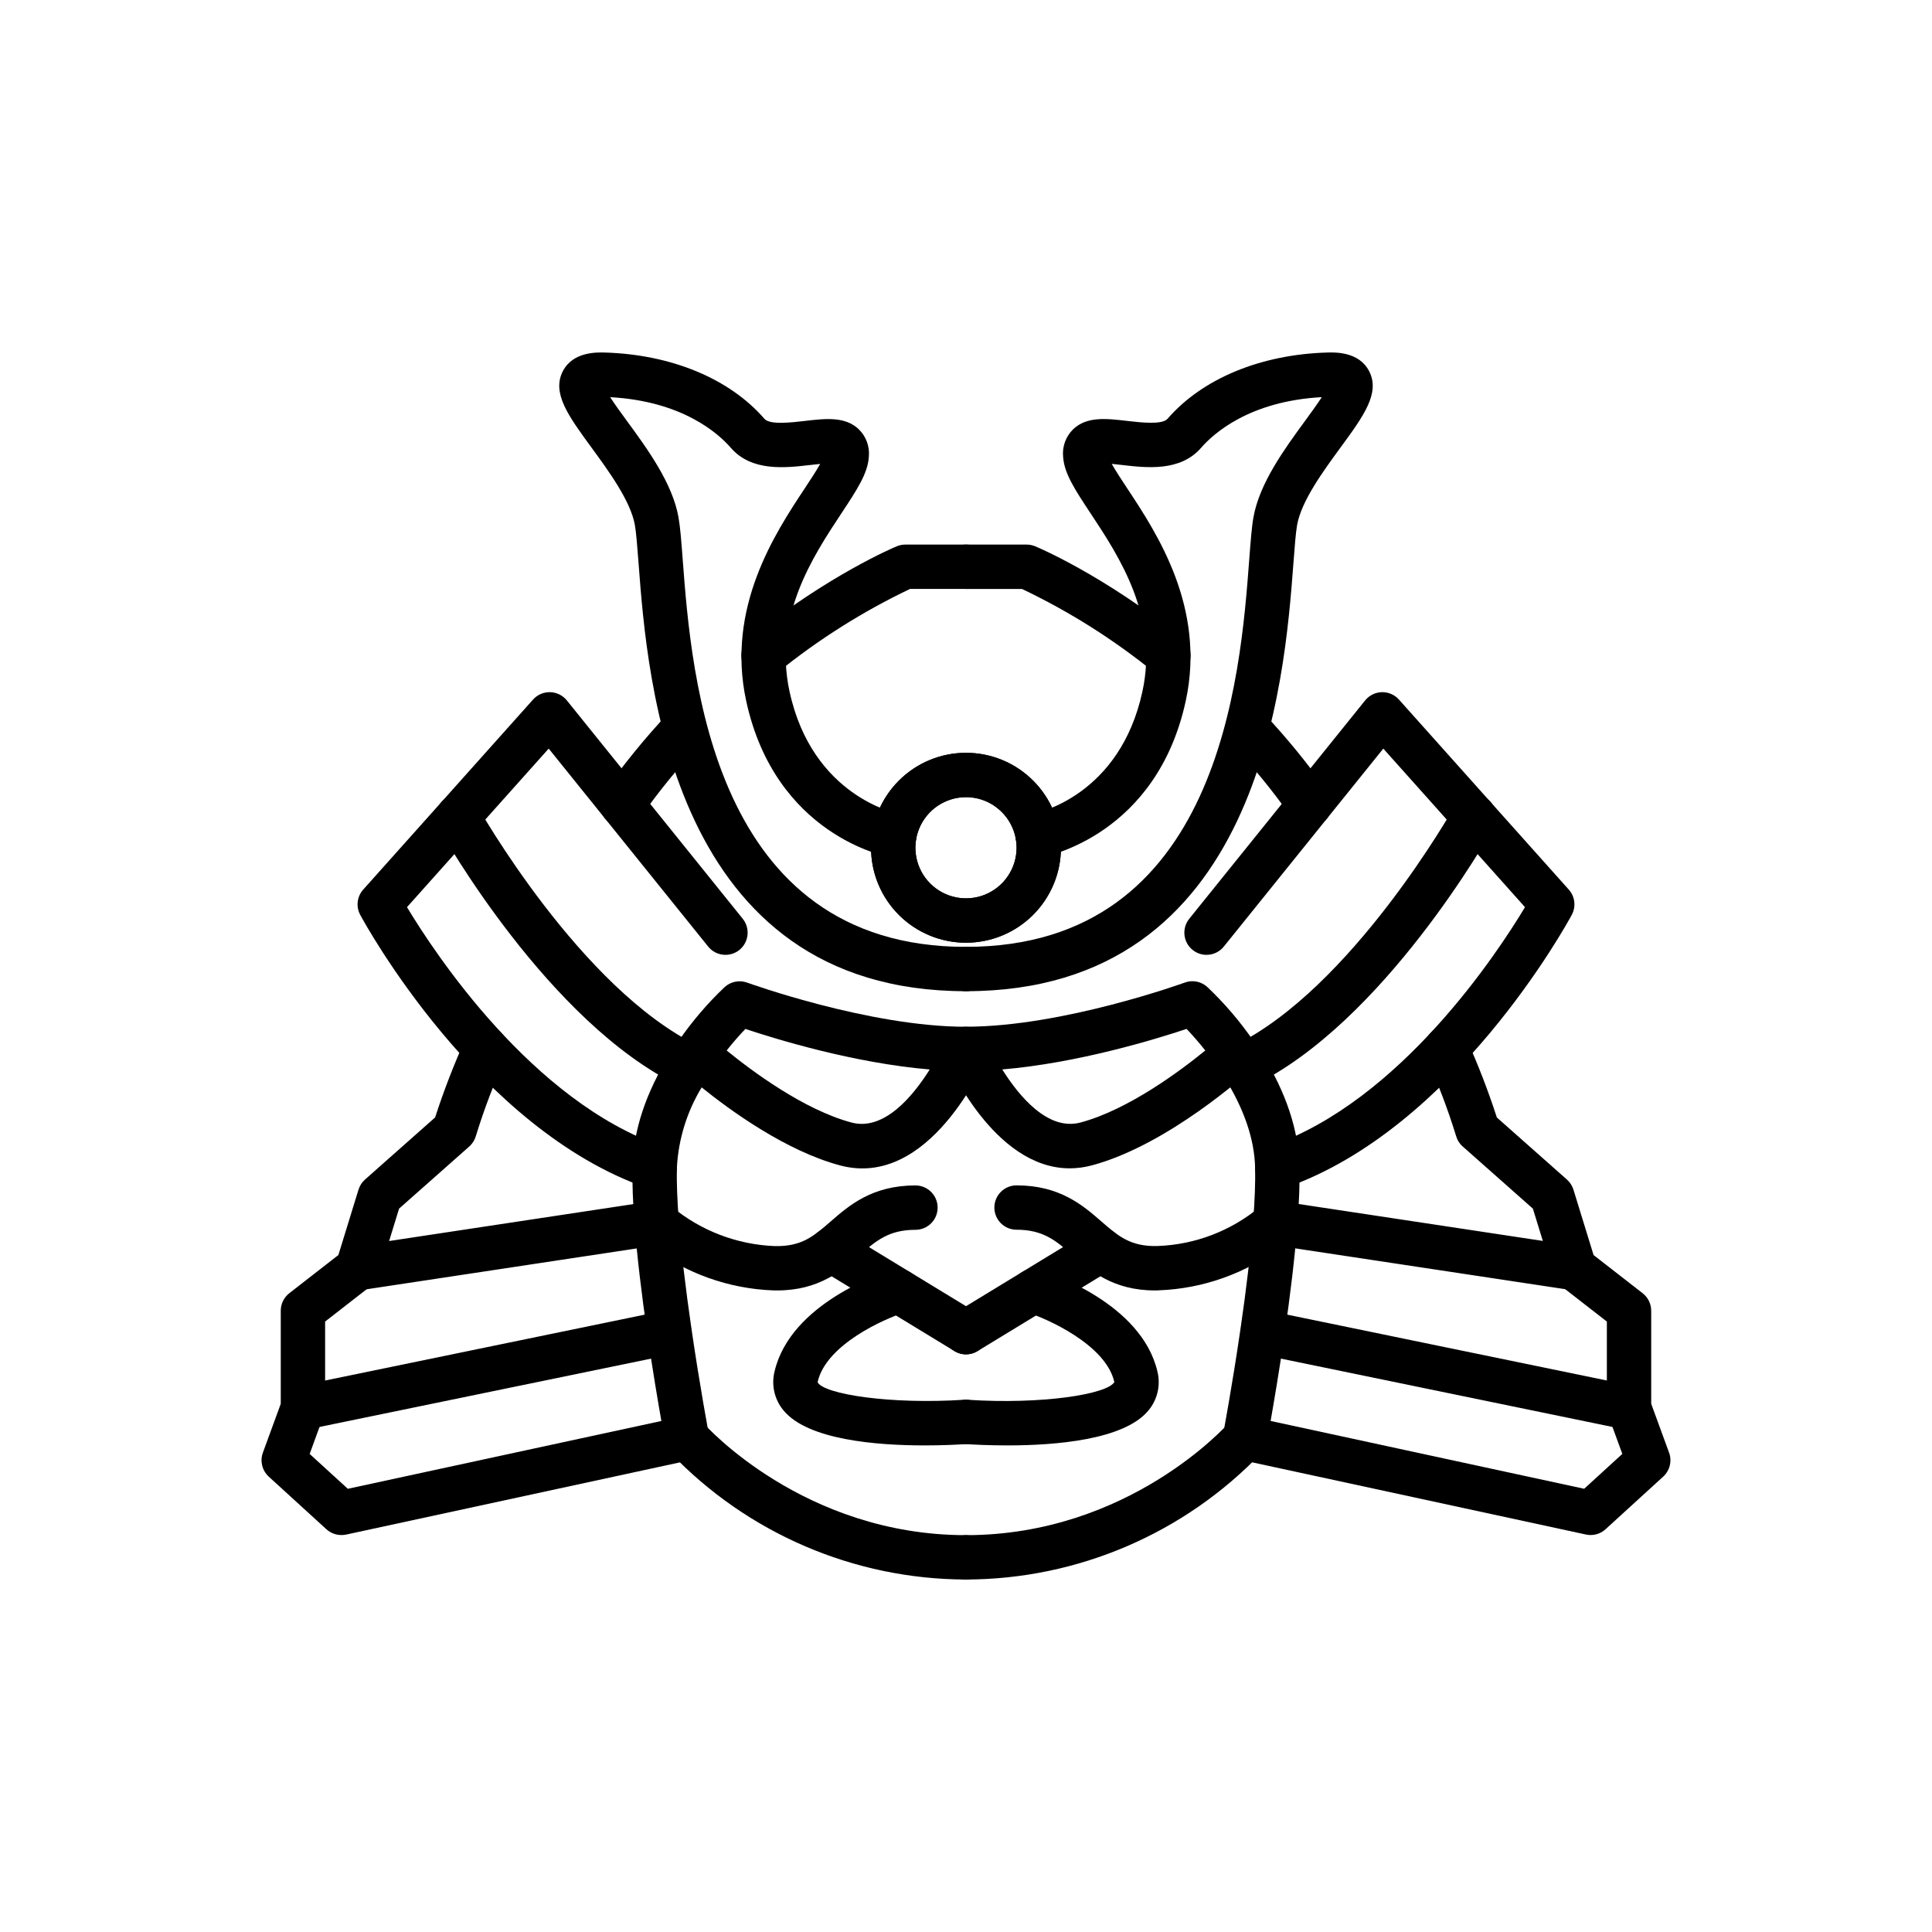
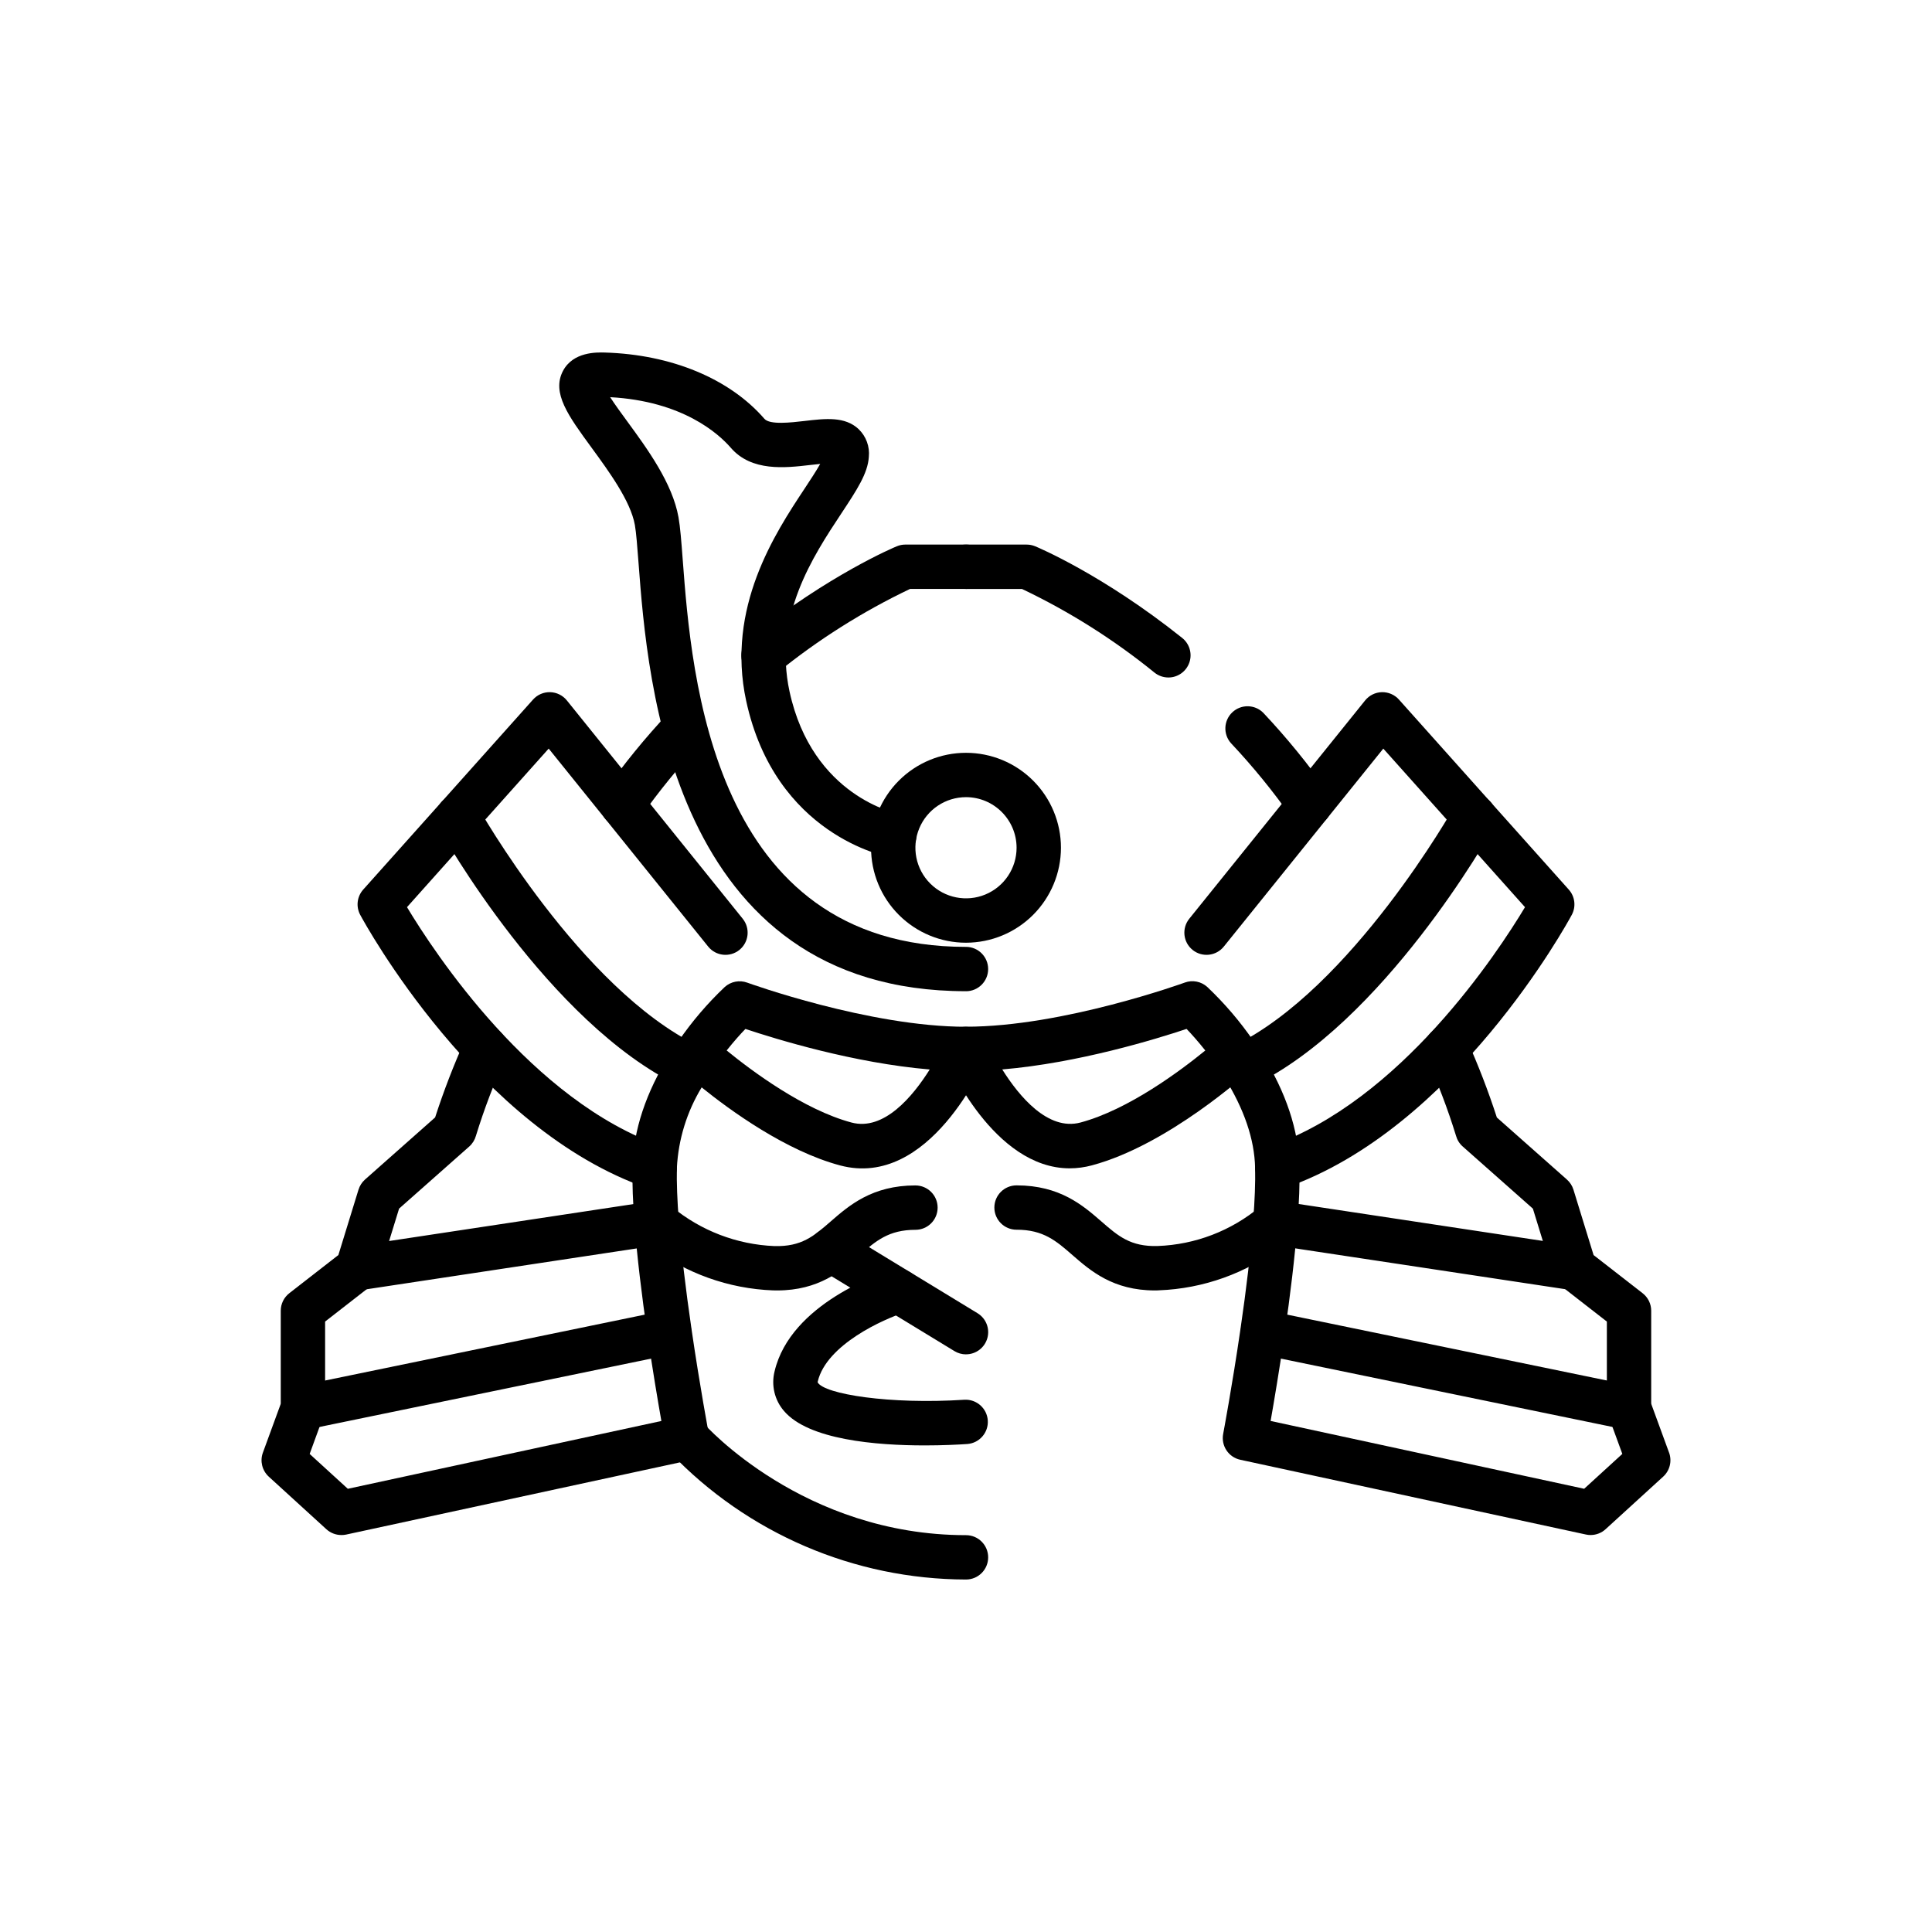
<svg xmlns="http://www.w3.org/2000/svg" fill="#000000" width="800px" height="800px" version="1.1" viewBox="144 144 512 512">
  <g>
-     <path d="m400 393.83c-6.676 0-13.074-2.652-17.793-7.371-4.723-4.719-7.371-11.121-7.371-17.793 0-6.676 2.648-13.074 7.371-17.793 4.719-4.719 11.117-7.371 17.793-7.371 6.672 0 13.074 2.652 17.793 7.371s7.371 11.117 7.371 17.793c-0.008 6.672-2.664 13.066-7.379 17.785-4.719 4.719-11.113 7.371-17.785 7.379zm0-38.574c-5.426 0-10.312 3.266-12.391 8.277-2.074 5.008-0.926 10.777 2.91 14.609 3.832 3.836 9.602 4.984 14.609 2.91 5.012-2.078 8.277-6.965 8.277-12.391-0.008-7.398-6.008-13.398-13.406-13.406z" />
    <path d="m400 406.68c-78.195 0-84.43-82.371-86.773-113.38-0.336-4.367-0.617-8.137-0.98-10.172-1.137-6.356-6.887-14.203-11.492-20.512-6.16-8.422-10.613-14.504-7.559-20.32 2.688-5.113 8.996-4.926 11.074-4.871 17.66 0.52 33.082 6.922 42.305 17.562 1.426 1.648 7.019 0.996 10.723 0.566 5.473-0.637 10.641-1.238 14.262 2.184v0.004c1.973 1.906 2.965 4.609 2.688 7.336-0.258 4.367-3.191 8.789-7.231 14.914-7.637 11.547-18.094 27.363-13.785 47.25 6.062 27.977 28.566 32.34 28.793 32.379v0.004c3.195 0.574 5.32 3.629 4.742 6.824-0.574 3.195-3.629 5.32-6.824 4.746-1.242-0.223-30.492-5.879-38.199-41.461-5.356-24.73 7.68-44.445 15.469-56.223 1.426-2.16 3.074-4.652 4.152-6.566-0.934 0.086-1.906 0.199-2.715 0.293-6.527 0.758-15.465 1.797-20.961-4.547-3.25-3.75-12.762-12.383-31.992-13.434 1.293 1.996 3.07 4.426 4.535 6.426 5.332 7.285 11.965 16.352 13.574 25.387 0.469 2.625 0.762 6.477 1.129 11.355 2.32 30.676 7.758 102.51 75.051 102.51l0.004-0.004c3.246 0 5.879 2.633 5.879 5.879s-2.633 5.879-5.879 5.879z" />
    <path d="m317.5 459.19c-0.656 0-1.305-0.109-1.922-0.32-45.043-15.57-74.867-70.098-76.113-72.414-1.176-2.18-0.859-4.859 0.789-6.707l45.008-50.359c1.148-1.285 2.809-2.004 4.531-1.957 1.727 0.043 3.344 0.844 4.43 2.188l46.609 57.859h-0.004c2.039 2.527 1.641 6.227-0.887 8.266-2.527 2.035-6.231 1.637-8.266-0.891l-42.266-52.469-37.551 42.02c7.25 12.055 33.082 51.434 67.559 63.352 2.719 0.934 4.359 3.695 3.883 6.531-0.477 2.832-2.93 4.906-5.801 4.902z" />
    <path d="m326.5 432.34c-0.883 0-1.758-0.203-2.555-0.59-34.586-16.75-62.543-66.309-63.715-68.414v0.004c-1.586-2.836-0.57-6.418 2.266-8 2.832-1.582 6.414-0.566 7.996 2.266 0.27 0.484 27.34 48.438 58.574 63.562v0.004c2.469 1.191 3.785 3.934 3.172 6.606s-2.996 4.566-5.738 4.562z" />
    <path d="m349.93 485.98c-0.336 0-0.684-0.004-1.039-0.016v0.004c-11.797-0.445-23.168-4.519-32.562-11.664l-76.711 11.602c-1.551 0.25-3.133-0.133-4.398-1.055-1.266-0.926-2.109-2.316-2.344-3.867s0.16-3.129 1.094-4.387c0.938-1.258 2.336-2.09 3.887-2.312l79.305-11.992c1.781-0.27 3.586 0.293 4.898 1.523 7.676 6.344 17.219 10 27.168 10.41 7.188 0.184 10.41-2.609 14.883-6.5 4.898-4.266 11-9.574 22.496-9.574l-0.004 0.004c3.246 0 5.879 2.633 5.879 5.879s-2.633 5.879-5.879 5.879c-7.094 0-10.484 2.949-14.777 6.688-4.824 4.188-10.789 9.379-21.895 9.379z" />
    <path d="m224.27 522.94c-3.012-0.004-5.535-2.289-5.836-5.285-0.305-3 1.711-5.742 4.66-6.348l97.156-20.023h0.004c3.152-0.598 6.203 1.441 6.852 4.586 0.645 3.144-1.348 6.227-4.481 6.926l-97.164 20.023c-0.391 0.078-0.789 0.121-1.191 0.121z" />
    <path d="m400 562.59c-29.621-0.066-57.93-12.215-78.379-33.645-1.023-1.18-1.531-2.715-1.422-4.269 0.113-1.555 0.836-3 2.016-4.023 2.453-2.125 6.168-1.855 8.293 0.598 0.348 0.398 26.367 29.582 69.492 29.582 3.246 0 5.875 2.629 5.875 5.879 0 3.246-2.629 5.875-5.875 5.875z" />
    <path d="m400 502.92c-1.078 0-2.133-0.297-3.055-0.859l-35.766-21.785c-2.773-1.691-3.652-5.305-1.961-8.078 1.688-2.773 5.305-3.652 8.074-1.965l35.762 21.781c2.254 1.371 3.32 4.074 2.606 6.609-0.715 2.539-3.031 4.293-5.668 4.289z" />
    <path d="m389.04 527.05c-12.824 0-30.801-1.473-37.293-9.148-2.484-2.887-3.406-6.805-2.473-10.496 4.266-18.008 28.355-26.012 31.09-26.871h-0.004c3.094-0.949 6.375 0.773 7.34 3.863 0.969 3.086-0.742 6.375-3.824 7.356-5.656 1.785-20.844 8.566-23.16 18.355h-0.004c-0.02 0.074-0.031 0.145-0.031 0.219 1.703 3.133 19.102 5.914 38.93 4.617 3.207-0.16 5.949 2.281 6.164 5.484 0.211 3.203-2.191 5.984-5.391 6.246-2.488 0.172-6.559 0.375-11.344 0.375z" />
    <path d="m346.36 323.54c-2.559 0.004-4.828-1.645-5.609-4.082-0.781-2.434 0.102-5.098 2.184-6.582 20.859-16.617 38.016-23.812 38.738-24.109 0.715-0.297 1.477-0.449 2.25-0.449h16.074c3.246 0 5.875 2.633 5.875 5.879 0 3.246-2.629 5.879-5.875 5.879h-14.836c-12.543 5.981-24.332 13.426-35.129 22.18-1.043 0.832-2.336 1.285-3.672 1.285z" />
    <path d="m234.46 550.8c-1.469 0-2.879-0.547-3.965-1.535l-15.27-13.938h0.004c-1.762-1.609-2.379-4.125-1.559-6.363l4.734-12.941v-24.672c0-1.812 0.84-3.527 2.269-4.641l13-10.113 5.336-17.336h0.004c0.316-1.031 0.91-1.957 1.719-2.672l18.578-16.457c2.277-7.027 4.938-13.922 7.969-20.656 0.629-1.43 1.797-2.547 3.25-3.113 1.453-0.562 3.07-0.527 4.5 0.102 2.969 1.305 4.32 4.773 3.012 7.746-3.082 6.742-5.727 13.68-7.906 20.766-0.305 1.102-0.918 2.094-1.773 2.856l-18.598 16.461-5.398 17.531v0.004c-0.355 1.152-1.059 2.168-2.012 2.91l-12.195 9.488v22.84l-0.004-0.004c0 0.688-0.121 1.371-0.355 2.016l-3.734 10.227 10.113 9.238 83.094-17.969c-0.91-5.188-2.312-13.461-3.652-22.672-1.602-10.914-2.793-21.055-3.434-29.316-0.469-5.906-0.66-11.082-0.562-15.395 0.215-9.629 3.543-19.668 9.891-29.836 0.758-1.199 1.504-2.336 2.262-3.41h0.004c3.574-5.215 7.695-10.035 12.285-14.383 1.617-1.457 3.91-1.902 5.957-1.156 0.32 0.117 32.316 11.695 57.977 11.695v0.004c1.973 0 3.812 0.988 4.902 2.633 1.09 1.645 1.277 3.727 0.508 5.543-0.605 1.426-15.113 34.895-38.793 28.562-14.332-3.836-29.031-14.516-36.668-20.676-3.914 6.445-6.172 13.758-6.566 21.285-0.09 3.906 0.09 8.684 0.527 14.203 0.625 8.012 1.785 17.879 3.348 28.551 2.207 15.172 4.566 27.711 4.59 27.824 0.594 3.133-1.418 6.164-4.531 6.836l-91.609 19.816h-0.004c-0.41 0.082-0.828 0.125-1.242 0.117zm102.12-128.41c6.641 5.418 20.418 15.703 33.07 19.09 8.594 2.301 16.242-6.898 20.734-14.055-20.129-1.703-40.723-8.035-48.84-10.746-1.332 1.371-3.074 3.316-4.969 5.703z" />
    <path d="m308.91 363.12c-2.195 0-4.203-1.227-5.215-3.172-1.008-1.945-0.852-4.293 0.41-6.09 5.199-7.375 10.91-14.379 17.094-20.957 2.242-2.258 5.875-2.324 8.195-0.145 2.32 2.184 2.484 5.812 0.367 8.191-5.801 6.172-11.164 12.746-16.047 19.672-1.098 1.566-2.891 2.5-4.805 2.5z" />
    <path d="m400 393.83c-6.676 0-13.074-2.652-17.793-7.371-4.723-4.719-7.371-11.121-7.371-17.793 0-6.676 2.648-13.074 7.371-17.793 4.719-4.719 11.117-7.371 17.793-7.371 6.672 0 13.074 2.652 17.793 7.371s7.371 11.117 7.371 17.793c-0.008 6.672-2.664 13.066-7.379 17.785-4.719 4.719-11.113 7.371-17.785 7.379zm0-38.574c-5.426 0-10.312 3.266-12.391 8.277-2.074 5.008-0.926 10.777 2.91 14.609 3.832 3.836 9.602 4.984 14.609 2.91 5.012-2.078 8.277-6.965 8.277-12.391-0.008-7.398-6.008-13.398-13.406-13.406z" />
-     <path d="m400 406.68c-3.246 0-5.879-2.633-5.879-5.879 0-3.246 2.633-5.875 5.879-5.875 67.297 0 72.73-71.84 75.051-102.51 0.371-4.871 0.66-8.734 1.129-11.355 1.613-9.035 8.246-18.102 13.574-25.387 1.461-2 3.242-4.43 4.535-6.426-19.234 1.055-28.742 9.688-31.992 13.434-5.5 6.344-14.441 5.305-20.961 4.543-0.809-0.094-1.785-0.207-2.719-0.293 1.078 1.906 2.727 4.402 4.156 6.566 7.789 11.777 20.824 31.496 15.469 56.223-7.707 35.578-36.957 41.238-38.199 41.461h0.004c-3.195 0.582-6.254-1.535-6.836-4.727-0.586-3.195 1.531-6.258 4.727-6.84 1.031-0.199 22.84-4.773 28.82-32.387 4.309-19.887-6.148-35.703-13.785-47.25-4.051-6.121-6.973-10.547-7.231-14.914l-0.004 0.004c-0.273-2.731 0.715-5.434 2.688-7.34 3.617-3.418 8.785-2.82 14.262-2.184 3.695 0.43 9.293 1.078 10.723-0.566 9.23-10.637 24.648-17.039 42.312-17.555 2.078-0.059 8.387-0.246 11.074 4.871 3.062 5.82-1.391 11.902-7.559 20.32-4.613 6.305-10.355 14.152-11.492 20.512-0.363 2.039-0.648 5.809-0.98 10.172-2.34 31.012-8.574 113.38-86.766 113.38z" />
    <path d="m482.5 459.19c-2.875 0.004-5.328-2.07-5.805-4.902-0.477-2.832 1.168-5.594 3.883-6.531 34.543-11.938 60.324-51.301 67.562-63.348l-37.551-42.02-42.266 52.465c-2.039 2.527-5.738 2.926-8.266 0.891-2.527-2.035-2.926-5.738-0.891-8.266l46.609-57.859c1.082-1.344 2.703-2.144 4.426-2.188 1.727-0.043 3.383 0.672 4.535 1.961l45.008 50.359c1.648 1.844 1.965 4.527 0.789 6.703-1.246 2.312-31.066 56.84-76.113 72.414-0.617 0.215-1.27 0.324-1.922 0.32z" />
    <path d="m473.5 432.34c-2.742 0.004-5.121-1.891-5.738-4.562-0.613-2.672 0.703-5.414 3.172-6.606 31.285-15.152 58.305-63.082 58.574-63.562 0.754-1.371 2.023-2.387 3.527-2.816 1.508-0.434 3.121-0.246 4.488 0.516 1.363 0.766 2.371 2.039 2.793 3.547 0.422 1.508 0.227 3.121-0.543 4.484-1.176 2.102-29.129 51.664-63.715 68.414v-0.004c-0.797 0.387-1.672 0.59-2.559 0.59z" />
    <path d="m450.07 485.98c-11.102 0-17.074-5.199-21.898-9.406-4.289-3.738-7.68-6.688-14.777-6.688v0.004c-3.246 0-5.879-2.633-5.879-5.879 0-3.246 2.633-5.875 5.879-5.875 11.496 0 17.594 5.309 22.496 9.574 4.469 3.894 7.727 6.691 14.883 6.5l-0.004-0.004c9.961-0.355 19.52-4.019 27.168-10.414 1.312-1.23 3.121-1.793 4.898-1.523l79.305 11.992c1.551 0.223 2.949 1.055 3.887 2.312 0.934 1.258 1.328 2.836 1.094 4.387-0.234 1.551-1.078 2.941-2.344 3.867-1.266 0.926-2.848 1.305-4.394 1.059l-76.711-11.598v-0.004c-9.395 7.148-20.77 11.223-32.566 11.664-0.348 0.031-0.695 0.031-1.035 0.031z" />
    <path d="m575.73 522.94c-0.398 0-0.801-0.043-1.191-0.121l-97.156-20.023h-0.004c-3.133-0.699-5.125-3.781-4.477-6.926 0.648-3.144 3.699-5.184 6.852-4.586l97.156 20.023c2.953 0.605 4.965 3.348 4.664 6.348-0.305 2.996-2.824 5.281-5.84 5.285z" />
-     <path d="m400 562.59c-3.246 0-5.879-2.633-5.879-5.879 0-3.246 2.633-5.879 5.879-5.879 43.199 0 69.238-29.289 69.492-29.582 2.129-2.434 5.824-2.688 8.27-0.57 2.445 2.117 2.719 5.809 0.617 8.266-20.449 21.43-48.762 33.578-78.379 33.645z" />
-     <path d="m400 502.92c-2.637 0.004-4.953-1.75-5.668-4.285-0.715-2.539 0.352-5.242 2.602-6.613l35.762-21.781h0.004c2.769-1.688 6.387-0.809 8.074 1.965 1.691 2.773 0.812 6.391-1.961 8.078l-35.758 21.777c-0.918 0.562-1.977 0.859-3.055 0.859z" />
-     <path d="m410.95 527.05c-4.785 0-8.855-0.203-11.344-0.371v0.004c-3.199-0.262-5.598-3.043-5.387-6.246 0.211-3.207 2.953-5.648 6.164-5.484 19.707 1.293 37.008-1.449 38.93-4.684 0-0.02-0.016-0.074-0.035-0.148-2.324-9.805-17.883-16.707-23.152-18.352v-0.004c-3.102-0.969-4.828-4.266-3.859-7.363 0.969-3.098 4.266-4.824 7.363-3.859 2.731 0.852 26.824 8.855 31.09 26.871h-0.004c0.934 3.691 0.012 7.609-2.469 10.496-6.496 7.668-24.469 9.141-37.297 9.141z" />
    <path d="m453.65 323.54h-0.016c-1.336 0-2.629-0.453-3.668-1.285-10.789-8.758-22.582-16.203-35.129-22.176h-14.836c-3.246 0-5.879-2.633-5.879-5.879 0-3.246 2.633-5.879 5.879-5.879h16.07c0.77 0 1.535 0.152 2.25 0.445 0.723 0.301 17.949 7.523 38.859 24.207h-0.004c2.016 1.523 2.832 4.16 2.035 6.551-0.801 2.394-3.035 4.012-5.559 4.019z" />
    <path d="m565.54 550.8c-0.418 0-0.836-0.043-1.242-0.133l-91.609-19.816h-0.004c-3.113-0.672-5.125-3.703-4.535-6.836 0.023-0.125 2.383-12.668 4.59-27.82 1.566-10.672 2.723-20.535 3.348-28.539 0.441-5.531 0.617-10.309 0.527-14.211-0.168-7.492-2.898-15.523-8.113-23.879-0.613-0.977-1.246-1.945-1.895-2.856l0.004 0.004c-1.879-2.648-1.258-6.316 1.387-8.199 2.648-1.879 6.316-1.258 8.199 1.391 0.766 1.082 1.512 2.231 2.266 3.414 6.363 10.195 9.691 20.234 9.91 29.863 0.098 4.301-0.094 9.484-0.562 15.398-0.645 8.254-1.832 18.395-3.434 29.316-1.344 9.207-2.738 17.477-3.652 22.672l83.094 17.969 10.113-9.238-3.738-10.215v0.004c-0.234-0.648-0.355-1.328-0.359-2.016v-22.84l-12.195-9.488c-0.953-0.738-1.656-1.754-2.012-2.91l-5.398-17.531-18.598-16.473c-0.859-0.758-1.473-1.75-1.777-2.856-2.18-7.082-4.82-14.016-7.902-20.758-1.309-2.973 0.039-6.441 3.012-7.75 2.969-1.305 6.438 0.043 7.746 3.012 3.031 6.738 5.691 13.637 7.973 20.668l18.578 16.457h-0.004c0.809 0.715 1.402 1.637 1.723 2.668l5.336 17.336 13 10.113v0.004c1.434 1.113 2.269 2.824 2.269 4.641v24.656l4.734 12.941 0.004-0.004c0.816 2.242 0.203 4.754-1.559 6.363l-15.27 13.938c-1.078 0.988-2.488 1.535-3.953 1.539z" />
    <path d="m491.08 363.12c-1.914 0-3.711-0.93-4.812-2.496-4.879-6.926-10.242-13.5-16.047-19.672-2.117-2.379-1.953-6.012 0.367-8.191 2.32-2.18 5.957-2.117 8.199 0.145 6.184 6.574 11.898 13.578 17.102 20.953 1.262 1.797 1.422 4.144 0.41 6.09s-3.019 3.172-5.215 3.172z" />
    <path d="m427.47 453.62c-20.152 0-32.332-28.055-32.887-29.359-0.77-1.812-0.578-3.894 0.512-5.539 1.086-1.645 2.93-2.637 4.902-2.633 25.711 0 57.656-11.586 57.977-11.695v-0.004c2.043-0.75 4.336-0.305 5.957 1.156 4.598 4.356 8.727 9.188 12.309 14.41 1.672 2.418 1.301 5.699-0.867 7.68-0.879 0.805-21.801 19.789-41.984 25.191-1.93 0.523-3.918 0.789-5.918 0.793zm-17.859-26.199c4.492 7.156 12.137 16.352 20.738 14.055 12.648-3.387 26.426-13.668 33.066-19.086-1.891-2.387-3.641-4.332-4.961-5.719-8.121 2.711-28.715 9.039-48.84 10.742z" />
  </g>
</svg>